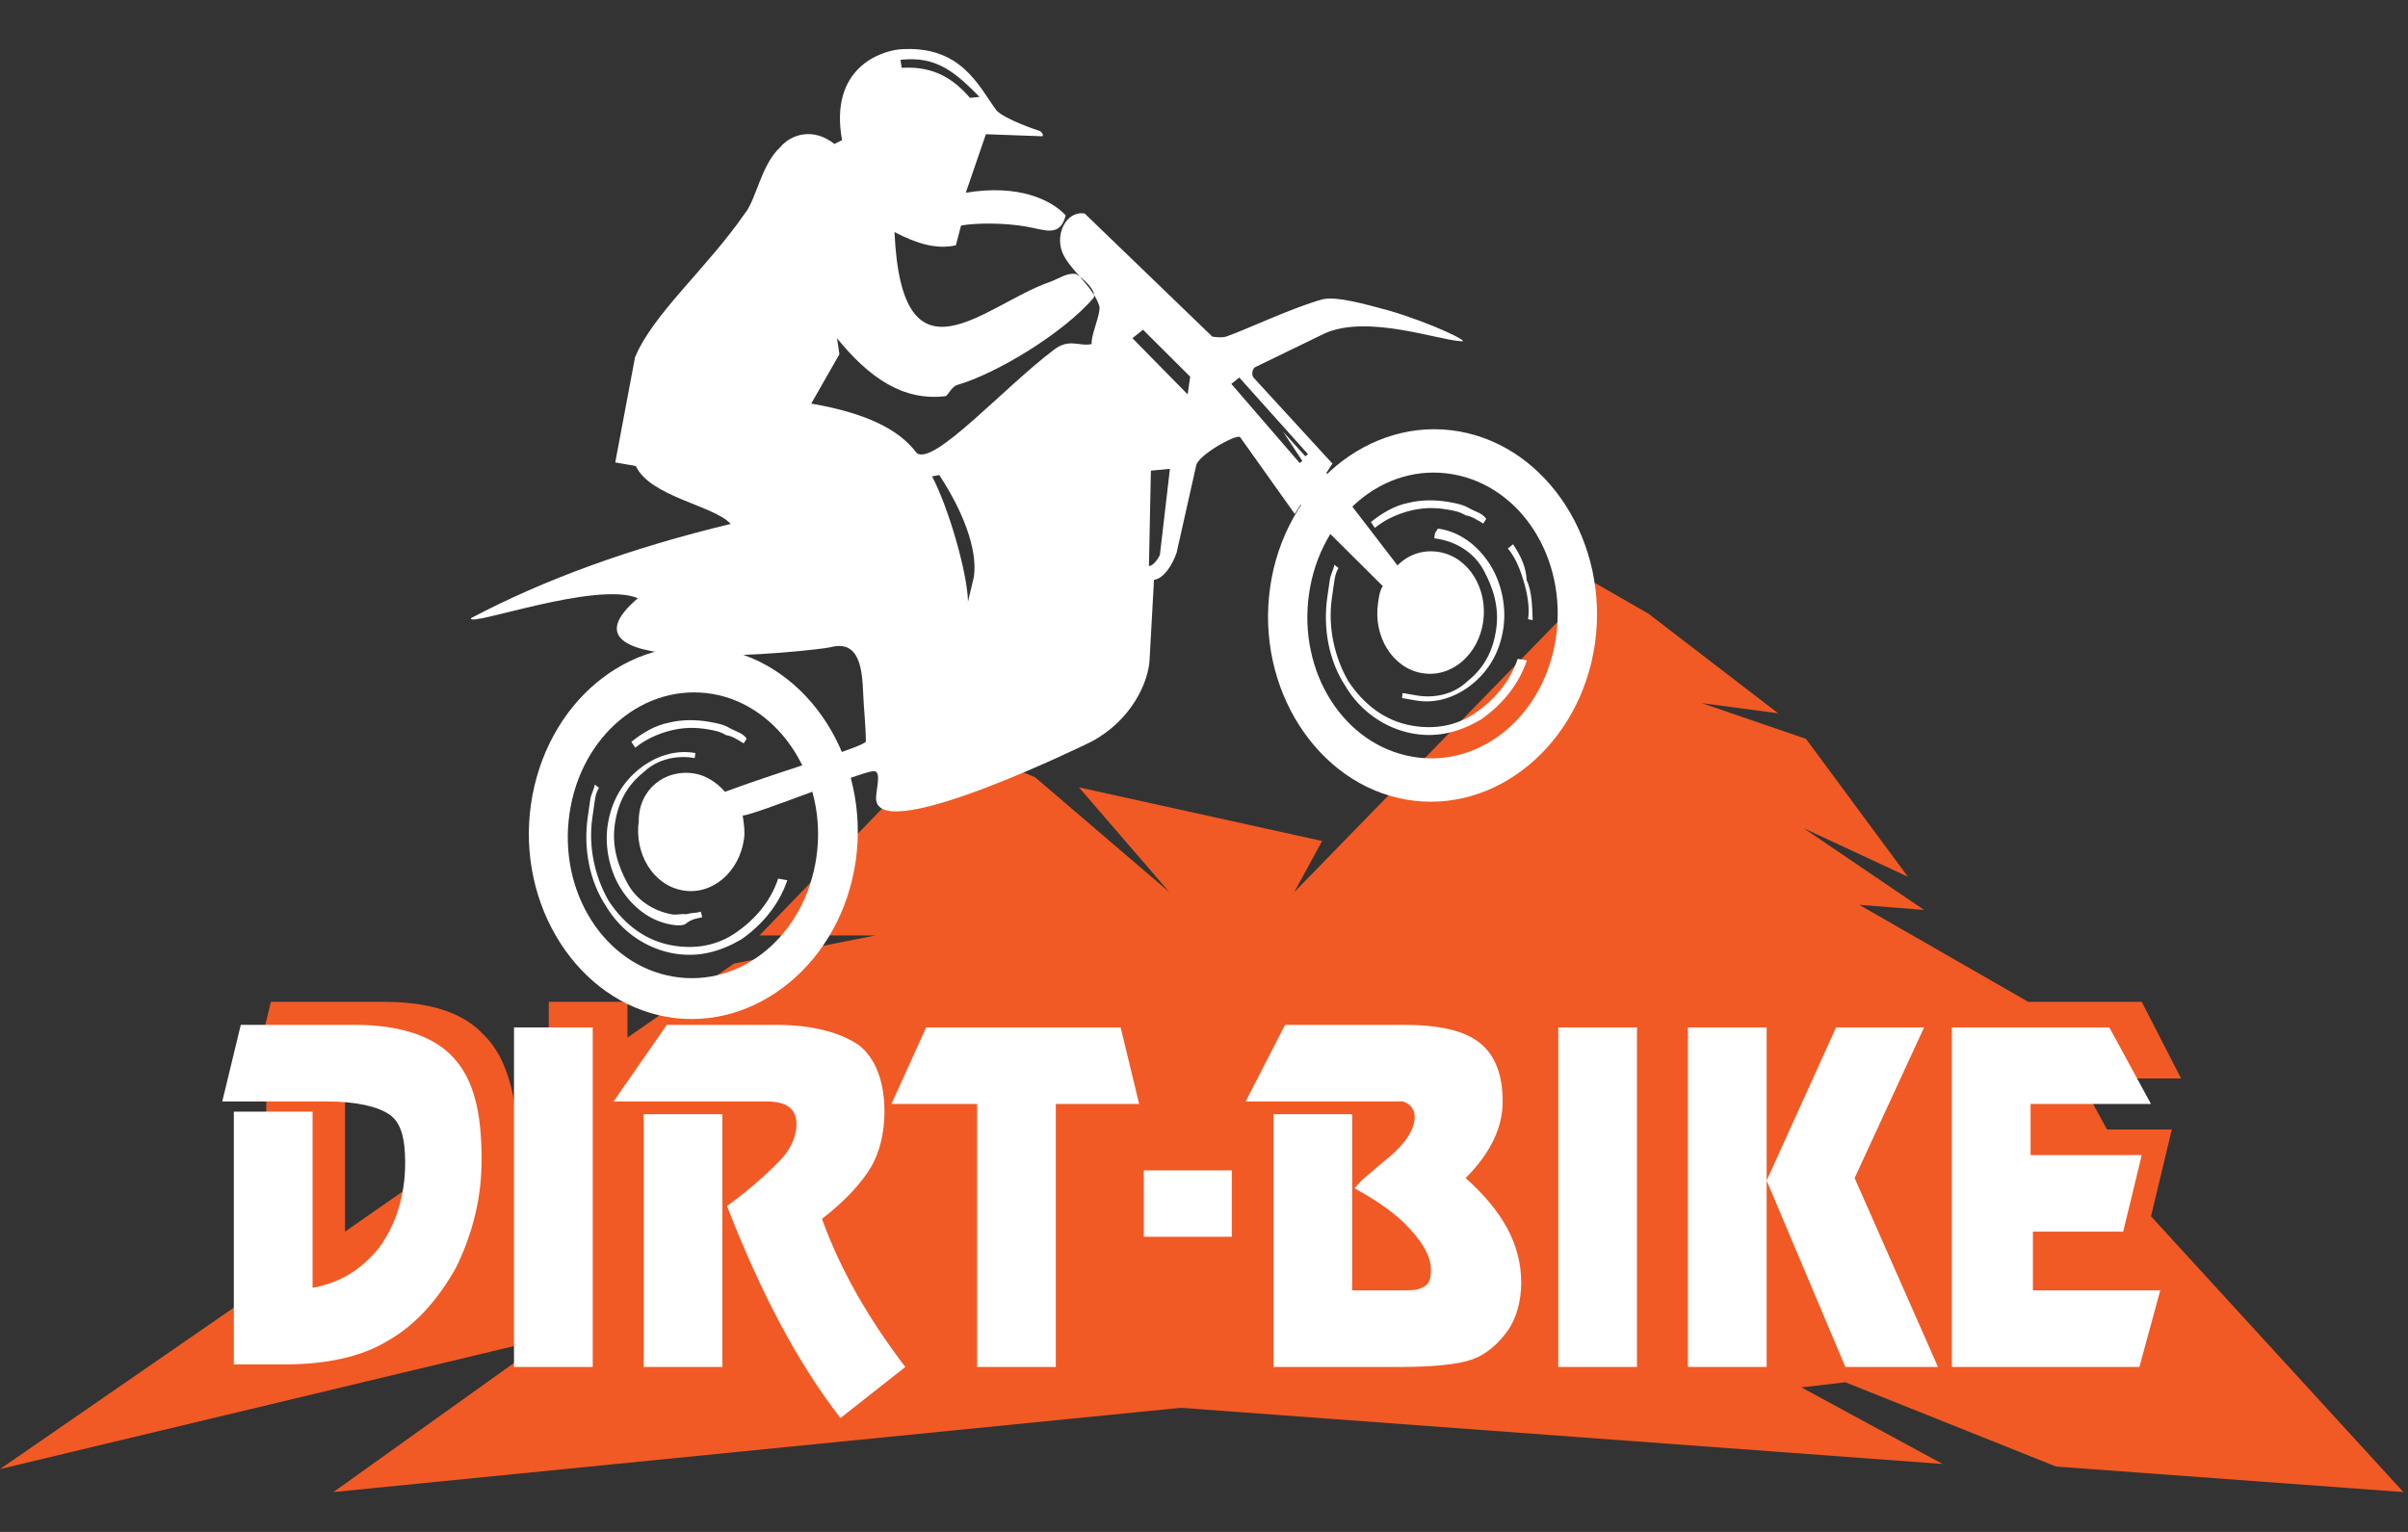
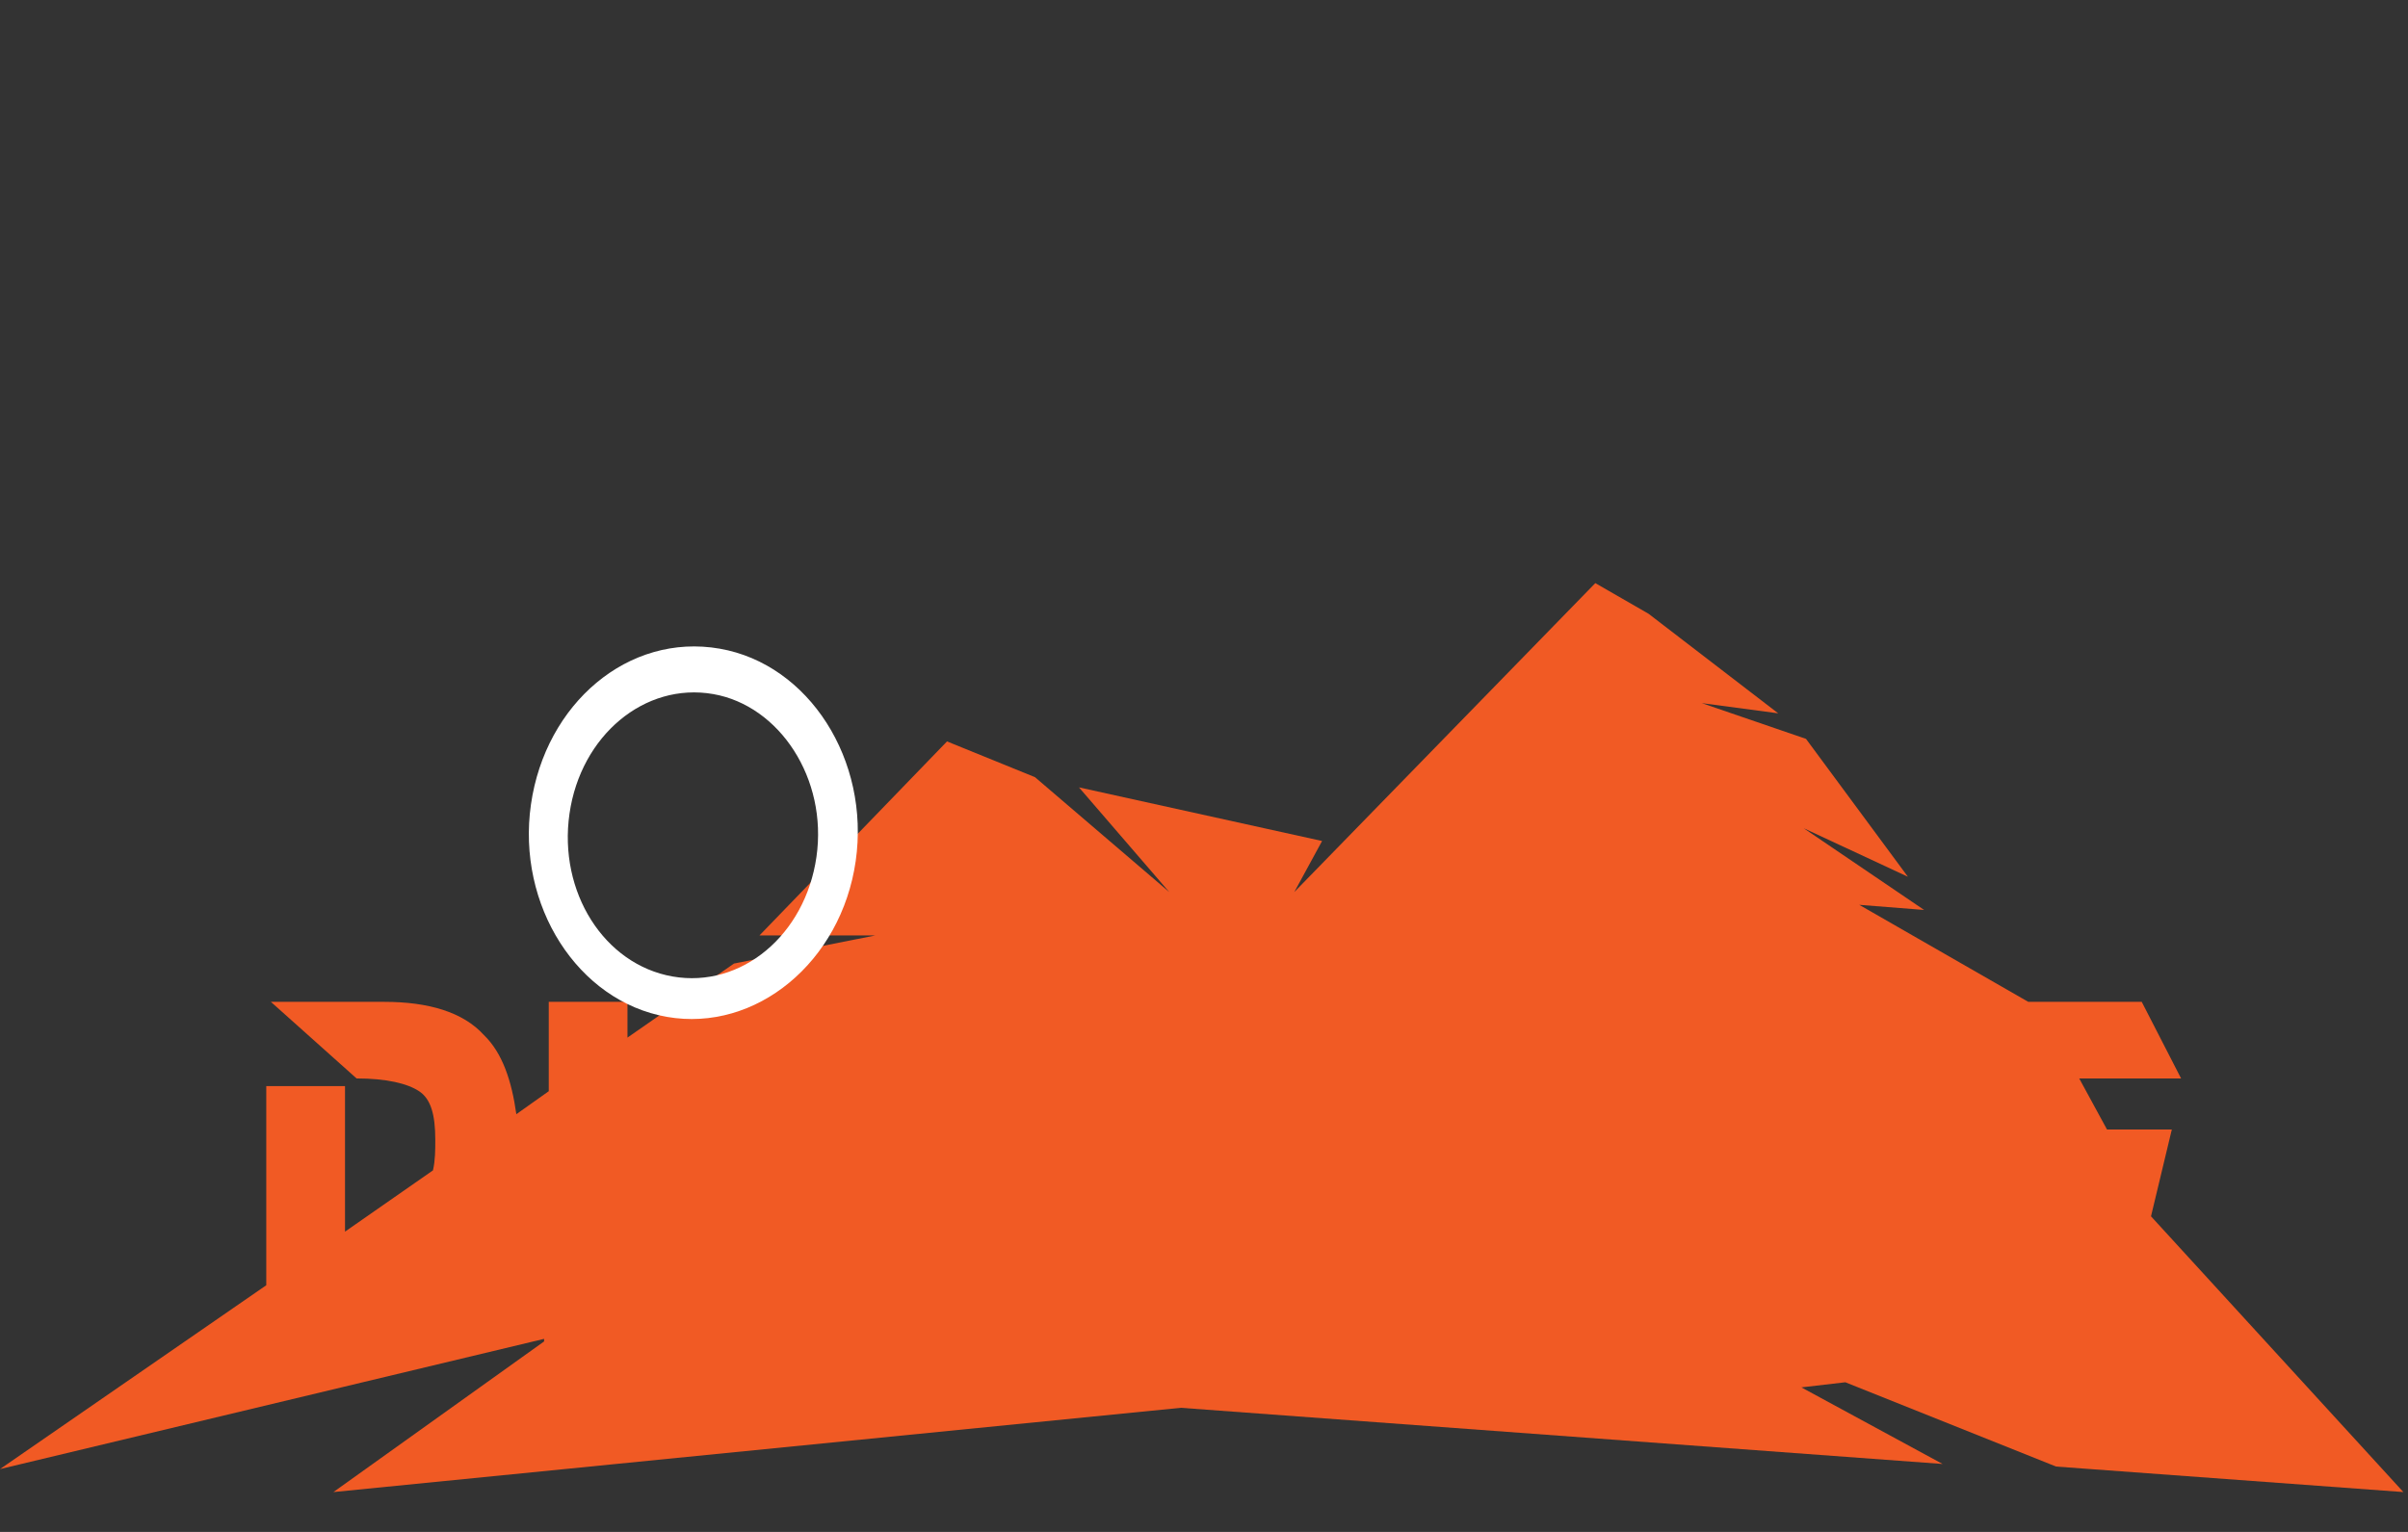
<svg xmlns="http://www.w3.org/2000/svg" width="99" height="63" viewBox="0 0 99 63" fill="none">
  <rect x="0" y="0" width="99" height="63" fill="#333333" stroke="none" />
-   <path fill-rule="evenodd" clip-rule="evenodd" d="M0 60.416L10.947 52.856V44.666H14.184V50.651L17.801 48.131C17.896 47.711 17.896 47.291 17.896 46.871C17.896 45.821 17.706 45.191 17.23 44.876C16.754 44.561 15.897 44.351 14.66 44.351H10.376L11.137 41.201H15.802C17.611 41.201 19.038 41.621 19.895 42.566C20.657 43.301 21.038 44.456 21.228 45.821L22.561 44.876V41.201H25.797V42.671L30.176 39.626L35.983 38.471H31.223L38.934 30.491L42.551 31.961L48.072 36.686L44.36 32.381L54.355 34.586L53.212 36.686L65.588 23.981L67.777 25.241L73.108 29.336L69.966 28.916L74.25 30.386L78.439 36.056L74.155 34.061L79.105 37.421L76.439 37.211L83.388 41.201H88.053L89.671 44.351H85.483L86.625 46.451H89.29L88.434 50.021L98.81 61.361L84.531 60.312L75.868 56.846L74.06 57.056L79.866 60.206L48.548 57.896L13.708 61.361L22.37 55.166V55.061L0 60.416Z" fill="#F15A24" />
-   <path fill-rule="evenodd" clip-rule="evenodd" d="M19.8 47.712C19.8 49.286 19.419 50.757 18.753 52.121C17.991 53.486 17.039 54.536 15.897 55.166C14.85 55.797 13.422 56.111 11.708 56.111H9.614V45.717H12.851V52.962C13.993 52.752 14.85 52.227 15.611 51.282C16.278 50.337 16.658 49.181 16.658 47.816C16.658 46.767 16.468 46.136 15.992 45.822C15.516 45.507 14.659 45.297 13.422 45.297H9.138L9.9 42.147H14.564C16.373 42.147 17.801 42.566 18.657 43.511C19.514 44.456 19.8 45.822 19.8 47.712ZM24.369 56.217H21.132V42.252H24.369V56.217ZM37.22 56.217L34.554 58.316C32.841 56.111 31.318 53.276 29.89 49.602C31.032 48.761 31.794 48.026 32.175 47.606C32.556 47.187 32.746 46.661 32.746 46.242C32.746 45.611 32.365 45.297 31.508 45.297H25.226L27.415 42.147H31.889C33.412 42.147 34.554 42.462 35.316 42.986C35.982 43.511 36.363 44.456 36.363 45.717C36.363 46.556 36.173 47.397 35.792 48.026C35.411 48.657 34.745 49.392 33.793 50.127C34.554 52.227 35.697 54.221 37.22 56.217ZM29.7 56.217V45.822H26.463V56.217H29.7ZM46.834 45.401L46.073 42.252H38.077L36.649 45.401H40.171V56.217H43.407V45.401H46.834ZM50.642 50.861H47.025V48.132H50.642V50.861ZM62.541 52.752C62.541 53.486 62.351 54.221 61.97 54.746C61.589 55.272 61.113 55.691 60.542 55.901C59.971 56.111 58.924 56.217 57.496 56.217H52.355V45.822H55.592V53.066H57.591C57.972 53.066 58.257 53.066 58.448 52.962C58.733 52.856 58.829 52.647 58.829 52.227C58.829 51.702 58.543 51.176 57.972 50.547C57.401 49.916 56.639 49.392 55.687 48.867L55.973 48.551L56.83 47.816C57.782 47.081 58.162 46.452 58.162 45.926C58.162 45.611 57.972 45.401 57.686 45.297H51.213L52.831 42.147H57.686C59.114 42.147 60.161 42.356 60.828 42.882C61.494 43.407 61.779 44.246 61.779 45.297C61.779 46.346 61.304 47.397 60.257 48.447C61.779 49.812 62.541 51.176 62.541 52.752ZM67.301 56.217H64.064V42.252H67.301V56.217ZM79.676 56.217H75.868L72.632 48.551L75.487 42.252H79.105L76.249 48.447L79.676 56.217ZM72.632 56.217H69.395V42.252H72.632V56.217ZM88.814 53.066L87.957 56.217H80.247V42.252H86.72L88.433 45.401H83.483V47.502H88.053L87.291 50.651H83.579V53.066H88.814Z" fill="white" />
+   <path fill-rule="evenodd" clip-rule="evenodd" d="M0 60.416L10.947 52.856V44.666H14.184V50.651L17.801 48.131C17.896 47.711 17.896 47.291 17.896 46.871C17.896 45.821 17.706 45.191 17.23 44.876C16.754 44.561 15.897 44.351 14.66 44.351L11.137 41.201H15.802C17.611 41.201 19.038 41.621 19.895 42.566C20.657 43.301 21.038 44.456 21.228 45.821L22.561 44.876V41.201H25.797V42.671L30.176 39.626L35.983 38.471H31.223L38.934 30.491L42.551 31.961L48.072 36.686L44.36 32.381L54.355 34.586L53.212 36.686L65.588 23.981L67.777 25.241L73.108 29.336L69.966 28.916L74.25 30.386L78.439 36.056L74.155 34.061L79.105 37.421L76.439 37.211L83.388 41.201H88.053L89.671 44.351H85.483L86.625 46.451H89.29L88.434 50.021L98.81 61.361L84.531 60.312L75.868 56.846L74.06 57.056L79.866 60.206L48.548 57.896L13.708 61.361L22.37 55.166V55.061L0 60.416Z" fill="#F15A24" />
  <path fill-rule="evenodd" clip-rule="evenodd" d="M29.592 26.677C33.259 27.318 35.776 31.266 35.18 35.414C34.584 39.562 31.084 42.459 27.418 41.819C23.751 41.178 21.234 37.23 21.829 33.082C22.425 28.933 25.831 26.02 29.592 26.677ZM29.324 28.544C26.503 28.051 23.874 30.25 23.413 33.465C22.951 36.68 24.835 39.666 27.656 40.159C30.477 40.652 33.105 38.454 33.567 35.239C34.029 32.024 32.05 29.02 29.324 28.544Z" fill="white" />
-   <path fill-rule="evenodd" clip-rule="evenodd" d="M59.983 17.741C63.649 18.381 66.167 22.329 65.571 26.478C64.975 30.626 61.475 33.523 57.808 32.882C54.142 32.242 51.624 28.294 52.22 24.145C52.816 19.997 56.316 17.1 59.983 17.741ZM59.729 19.504C56.909 19.011 54.28 21.21 53.818 24.424C53.357 27.64 55.241 30.626 58.062 31.119C60.882 31.612 63.511 29.413 63.973 26.198C64.434 22.984 62.55 19.997 59.729 19.504Z" fill="white" />
-   <path fill-rule="evenodd" clip-rule="evenodd" d="M28.565 31.814C29.035 31.896 29.476 32.185 29.807 32.562C32.148 31.695 35.569 30.698 35.598 30.491C35.594 29.852 35.51 29.093 35.49 28.558C35.451 27.488 35.333 26.298 34.13 26.62C33.63 26.745 22.168 28.038 26.228 24.601C24.501 23.875 19.21 25.82 19.363 25.422C22.388 23.824 25.947 22.532 30.04 21.547C29.377 20.793 26.729 20.437 26.141 19.165L25.295 19.017L26.108 14.694C26.846 12.909 29.04 11.06 30.619 8.784C31.085 8.228 31.293 6.776 32.07 6.061C32.536 5.505 33.442 5.238 34.307 5.921L34.619 5.762C34.081 2.798 36.204 2.106 36.986 2.03C39.52 1.835 40.237 3.555 40.964 4.532C41.295 4.909 42.676 5.363 42.676 5.363C42.864 5.396 42.928 5.619 42.834 5.603L40.533 5.52L39.706 7.927C41.878 7.562 43.229 8.223 43.813 8.857C43.585 9.774 42.956 9.451 42.204 9.32C41.264 9.156 40.106 9.166 39.512 9.275L39.299 10.088C38.502 10.268 37.671 10.016 36.775 9.541C37.074 16.184 40.49 12.529 43.129 11.608C43.535 11.466 43.861 11.204 44.237 11.27C44.505 11.423 45.103 11.953 44.964 12.247C43.692 13.726 40.95 15.373 39.341 15.836C39.138 15.907 38.999 16.202 38.89 16.289C37.124 16.512 35.724 15.523 34.413 13.912L34.511 14.567L33.352 16.597C35.609 16.991 36.96 17.653 37.687 18.63C38.379 19.176 41.251 15.957 43.306 14.403C43.959 13.879 44.385 14.272 44.884 14.147C44.835 13.819 45.251 12.935 45.202 12.608C44.945 11.712 43.797 10.98 43.619 10.205C43.441 9.43 43.937 8.666 44.595 8.781L49.843 13.844C49.843 13.844 50.219 13.91 50.422 13.839C51.234 13.555 53.199 12.623 54.402 12.302C54.996 12.193 56.015 12.477 57.128 12.778C58.885 13.297 60.597 14.128 60.033 14.029C59.078 13.969 56.237 12.941 54.49 13.699L51.59 15.106C51.481 15.193 51.451 15.4 51.53 15.521L54.78 19.065L54.532 19.447L57.455 23.253C57.906 22.8 58.515 22.588 59.173 22.703C60.395 22.916 61.172 24.221 60.978 25.57C60.784 26.918 59.68 27.894 58.458 27.681C57.236 27.467 56.459 26.162 56.653 24.814C56.698 24.503 56.727 24.295 56.851 24.104L53.478 20.751L53.23 21.133L50.985 17.977C50.811 17.84 49.237 18.735 49.178 19.149L48.374 22.73C48.206 23.232 47.835 23.805 47.444 23.843L47.264 27.107C47.224 28.057 46.516 29.634 44.848 30.512C44.848 30.512 36.24 34.749 36.023 32.904C35.973 32.576 36.295 31.676 35.904 31.714C35.419 31.735 31.019 33.518 30.534 33.54C30.584 33.867 30.633 34.195 30.588 34.506C30.395 35.854 29.291 36.831 28.068 36.617C26.846 36.403 26.07 35.098 26.263 33.75C26.254 32.473 27.343 31.6 28.565 31.814ZM48.099 19.28L47.317 19.356L47.236 23.275C47.33 23.291 47.548 23.117 47.687 22.822L48.099 19.28ZM46.993 13.559L46.557 13.908L48.828 16.218L48.932 15.492L46.993 13.559ZM37.021 2.461L37.07 2.789C38.431 2.708 39.218 3.27 39.88 4.024L40.272 3.986C39.262 2.959 38.491 2.293 37.021 2.461ZM38.617 19.537L38.32 19.591C39.002 20.88 39.773 23.566 39.797 24.74L40.04 23.719C40.204 22.578 39.566 20.978 38.617 19.537ZM50.951 15.526L50.624 15.788L53.434 19.042L53.543 18.955L52.751 17.754L53.666 18.764L53.775 18.677L50.951 15.526Z" fill="white" />
-   <path fill-rule="evenodd" clip-rule="evenodd" d="M25.958 30.508C26.393 30.159 26.923 29.826 27.517 29.717C28.017 29.592 28.596 29.587 29.16 29.685C29.442 29.735 29.724 29.784 29.991 29.937C30.258 30.09 30.54 30.139 30.699 30.379L30.575 30.57C30.308 30.417 30.135 30.281 29.852 30.232C29.585 30.078 29.397 30.046 29.115 29.996C28.551 29.898 28.066 29.919 27.566 30.045C27.066 30.17 26.552 30.399 26.116 30.748L25.958 30.508ZM28.874 37.715L28.81 37.491C28.607 37.562 28.419 37.529 28.216 37.6C28.028 37.567 27.825 37.638 27.637 37.605C26.885 37.474 26.177 37.031 25.797 36.327C25.416 35.622 25.144 34.831 25.278 33.897C25.412 32.964 25.799 32.287 26.452 31.764C27.012 31.224 27.808 31.044 28.561 31.175L28.59 30.968C27.744 30.82 26.932 31.103 26.279 31.627C25.625 32.151 25.13 32.915 24.981 33.952C24.847 34.885 25.089 35.884 25.564 36.605C26.039 37.326 26.731 37.872 27.578 38.02C27.766 38.053 27.954 38.086 28.157 38.015C28.483 37.753 28.671 37.786 28.874 37.715ZM32.369 36.199C32.032 37.203 31.334 38.038 30.477 38.633C29.636 39.124 28.73 39.391 27.696 39.21C26.568 39.013 25.514 38.297 24.896 37.232C24.263 36.271 23.971 34.945 24.165 33.596L24.269 32.871C24.299 32.663 24.423 32.472 24.453 32.265L24.626 32.401C24.502 32.592 24.472 32.8 24.442 33.007L24.353 33.629C24.174 34.874 24.48 36.097 25.02 37.041C25.652 38.002 26.518 38.685 27.646 38.882C28.587 39.047 29.478 38.883 30.225 38.376C30.973 37.869 31.656 37.138 31.993 36.133L32.369 36.199Z" fill="white" />
-   <path fill-rule="evenodd" clip-rule="evenodd" d="M62.774 27.159C62.438 28.164 61.739 28.998 60.883 29.593C60.041 30.084 59.136 30.351 58.102 30.17C56.973 29.973 55.919 29.257 55.301 28.193C54.668 27.232 54.377 25.905 54.57 24.557L54.675 23.831C54.705 23.623 54.828 23.432 54.858 23.225L55.031 23.361C54.907 23.552 54.878 23.76 54.848 23.967L54.758 24.59C54.58 25.834 54.886 27.057 55.425 28.002C56.058 28.963 56.924 29.645 58.052 29.843C58.992 30.007 59.883 29.844 60.631 29.336C61.378 28.829 62.061 28.098 62.398 27.094L62.774 27.159ZM56.363 21.468C56.799 21.119 57.329 20.786 57.922 20.677C58.422 20.552 59.001 20.547 59.566 20.645C59.847 20.695 60.13 20.744 60.397 20.897C60.664 21.05 60.946 21.099 61.104 21.34L60.98 21.531C60.713 21.378 60.54 21.241 60.258 21.192C59.991 21.039 59.803 21.006 59.521 20.957C58.957 20.858 58.472 20.88 57.972 21.005C57.472 21.13 56.957 21.359 56.522 21.708L56.363 21.468ZM62.207 22.383L61.99 22.557C62.321 22.934 62.529 23.502 62.657 23.95C62.785 24.397 62.899 24.949 62.825 25.467L63.013 25.5C62.993 24.965 62.989 24.326 62.766 23.862C62.746 23.327 62.524 22.863 62.207 22.383ZM58.996 21.928L58.966 22.135L59.154 22.168C59.906 22.3 60.614 22.742 60.995 23.447C61.375 24.151 61.647 24.943 61.513 25.876C61.379 26.809 60.993 27.486 60.339 28.01C59.78 28.55 58.983 28.73 58.231 28.598L57.667 28.5L57.637 28.707L58.201 28.805C59.047 28.953 59.859 28.67 60.512 28.146C61.166 27.623 61.661 26.859 61.81 25.822C61.944 24.888 61.702 23.889 61.227 23.168C60.752 22.448 60.06 21.901 59.214 21.753L59.12 21.737L58.996 21.928Z" fill="white" />
</svg>